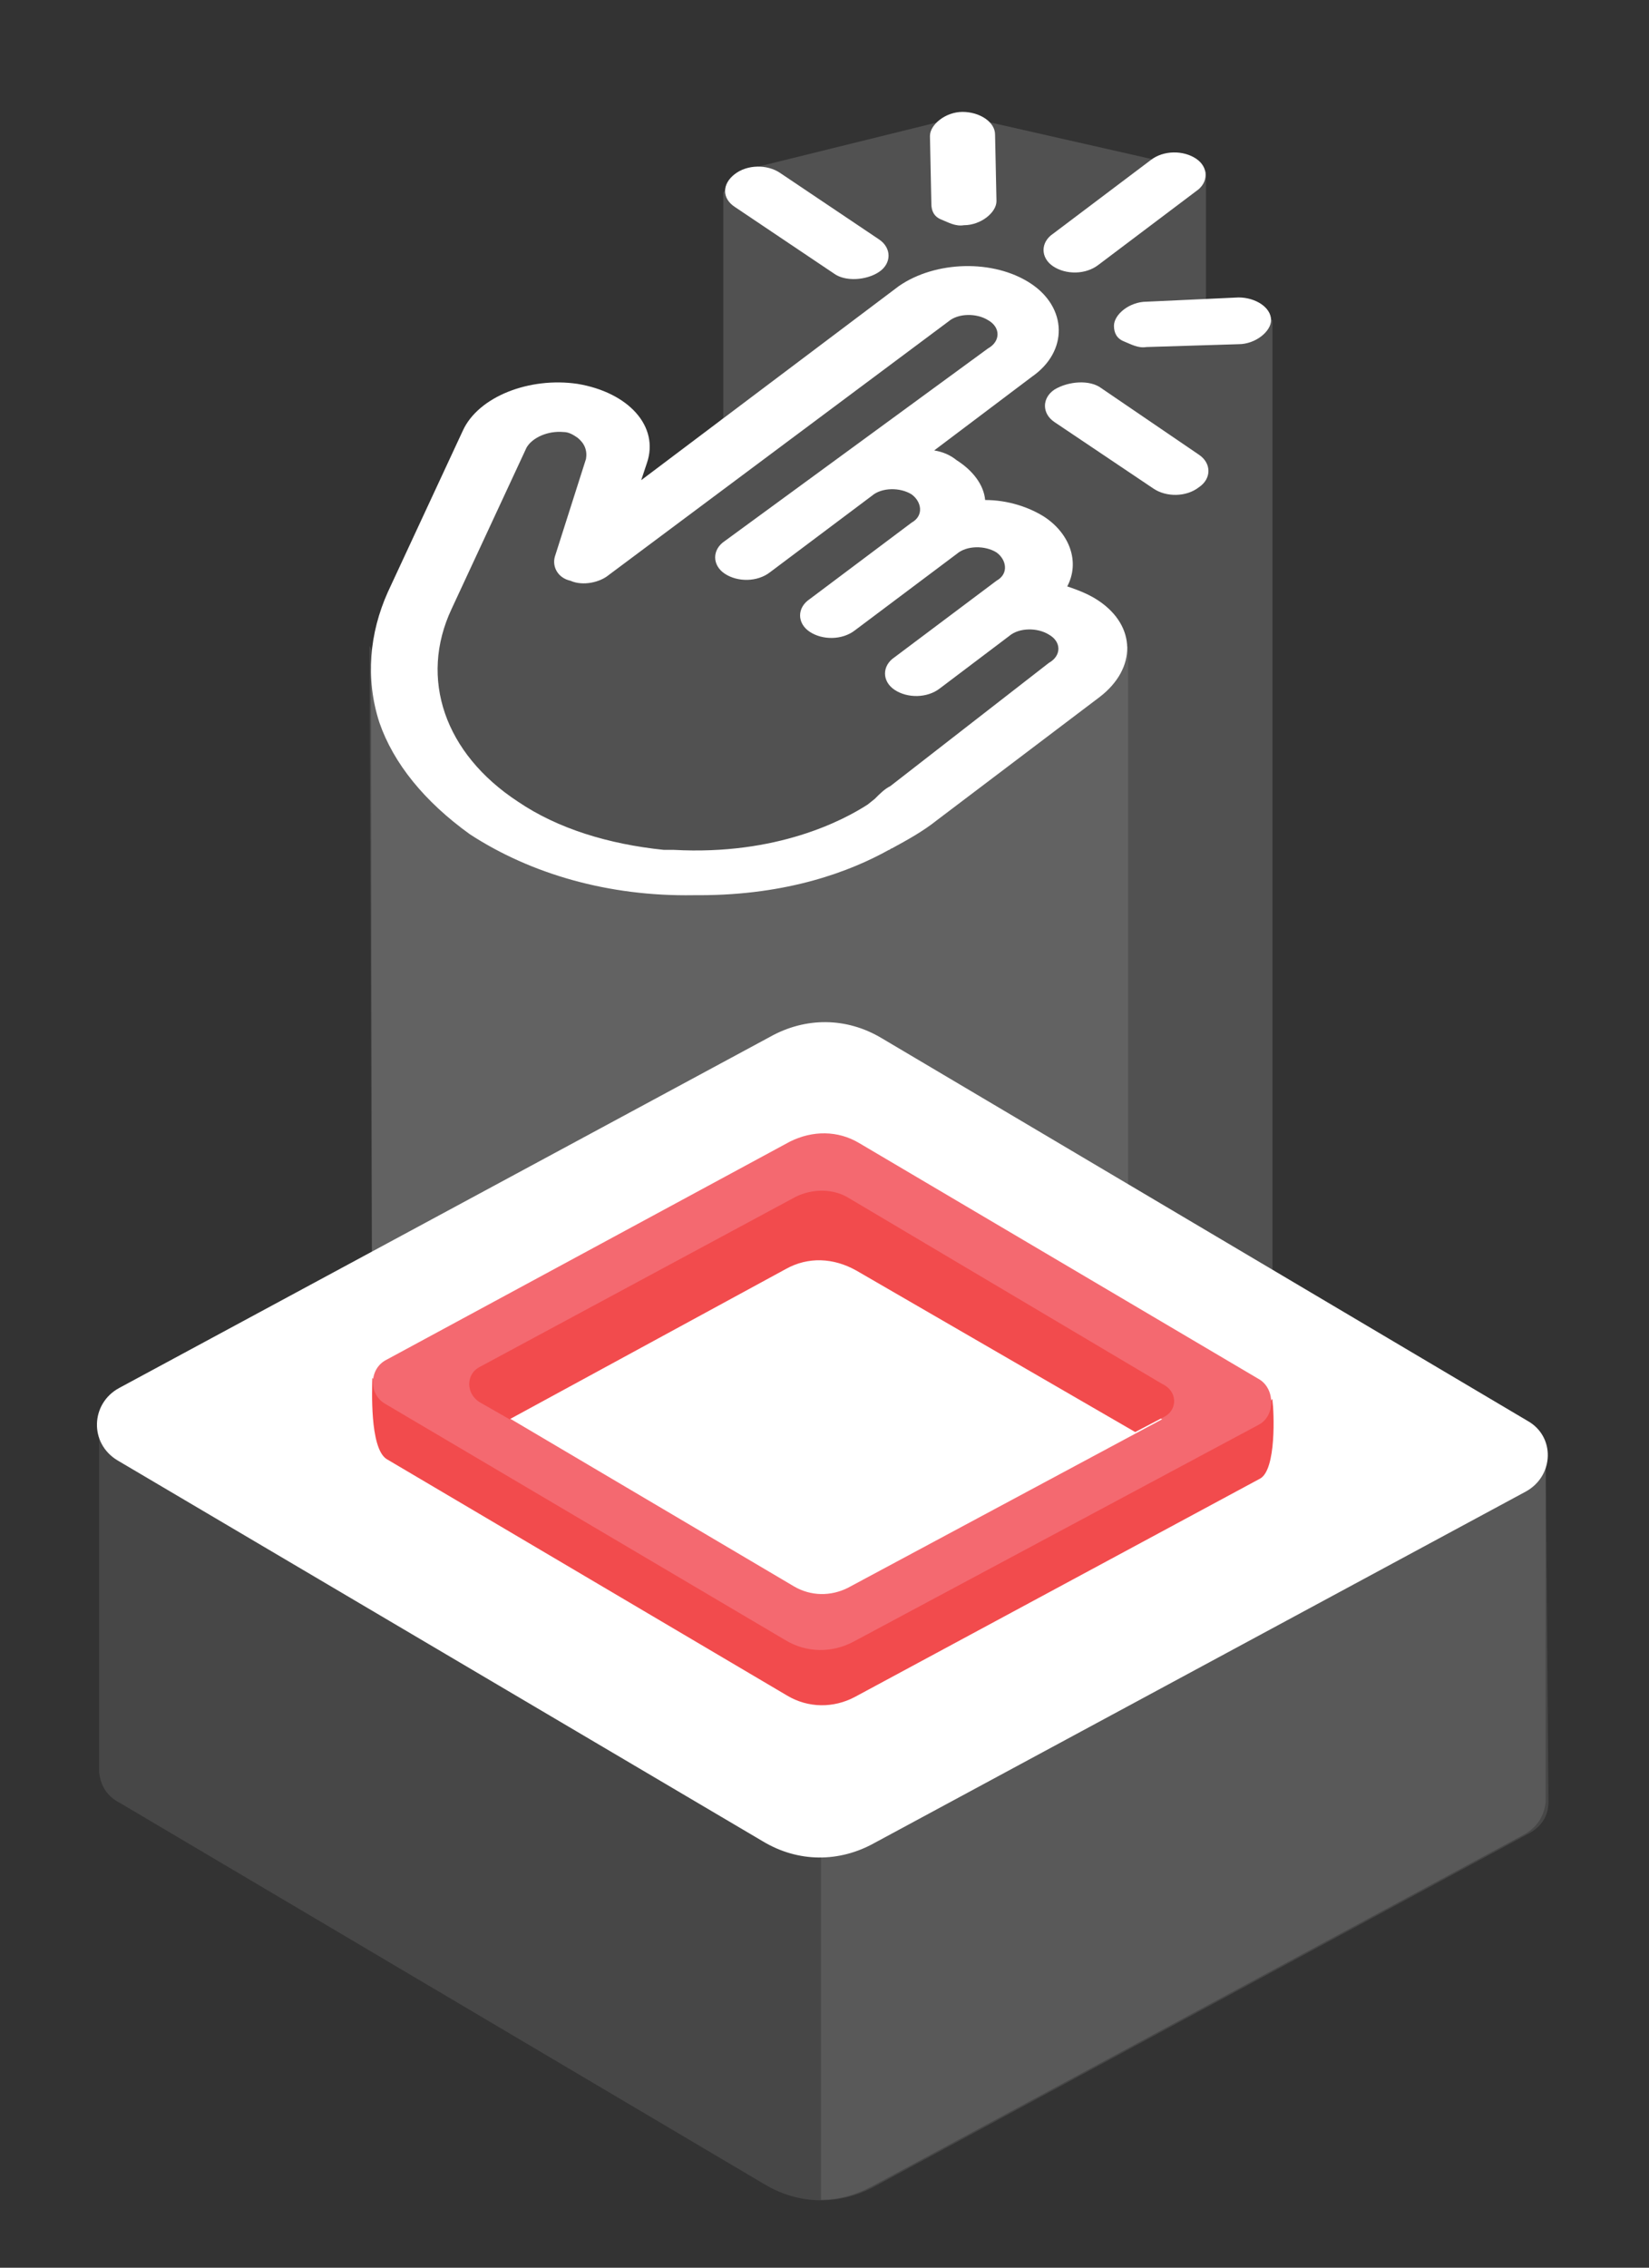
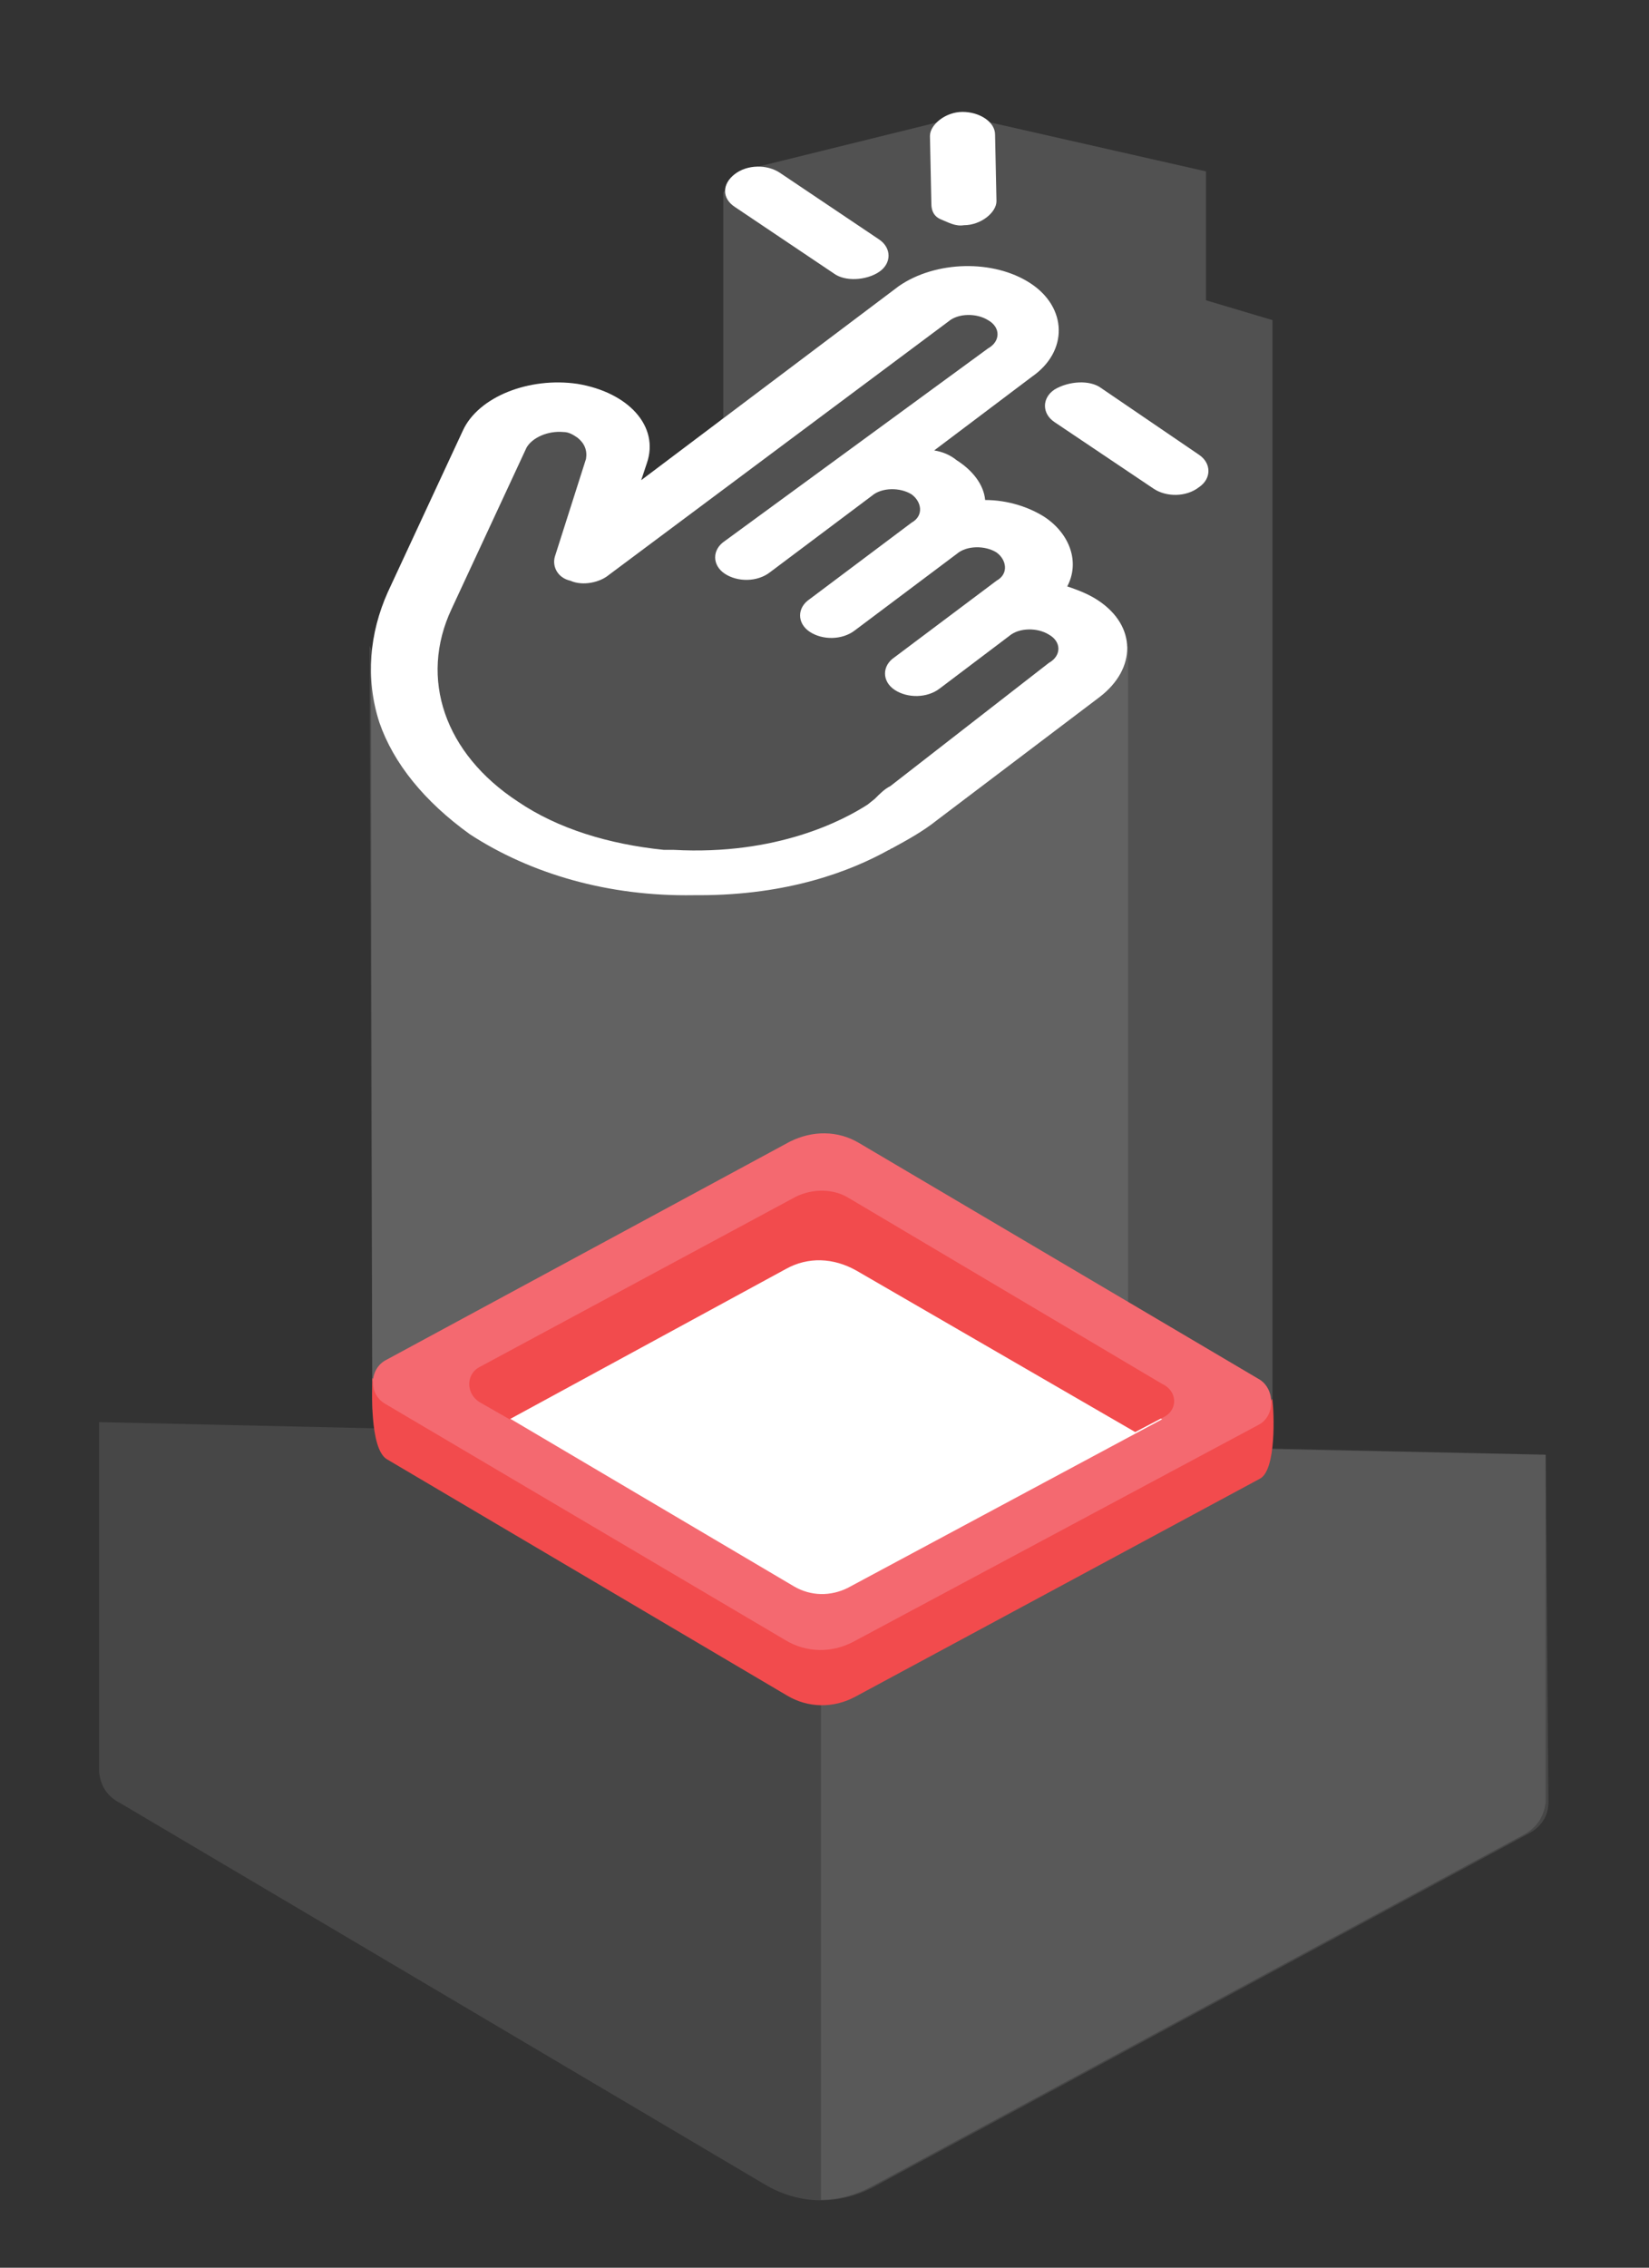
<svg xmlns="http://www.w3.org/2000/svg" version="1.1" id="Слой_1" x="0px" y="0px" viewBox="0 0 116.5 160.1" style="enable-background:new 0 0 116.5 160.1;" xml:space="preserve">
  <rect x="0" y="0" width="116.5" height="160.1" fill="#333333" stroke="none" />
  <style type="text/css">
	.st0{opacity:0.15;fill:#FFFFFF;enable-background:new    ;}
	.st1{opacity:0.1;fill:#FFFFFF;enable-background:new    ;}
	.st2{fill:#FFFFFF;}
	.st3{fill:#F24B4D;}
	.st4{fill:#F46970;}
</style>
  <g>
    <polygon class="st0" points="89.9,99.5 56.2,117.8 26.3,99.5 26.2,47.2 37.6,28.2 41.9,30.2 44,35.8 51.1,29.5 51.1,13.6    52.2,12.1 68,8.2 85.2,12.1 85.2,21.2 89.9,22.6  " />
    <path class="st1" d="M109.2,102.7l-39.7-0.9l-7.2-4.3c-2.5-1.5-5.4-1.5-7.9-0.1l-7.2,3.9l-40.2-0.9v24.7l0,0   c0.1,0.9,0.5,1.7,1.5,2.2L54,154.2c2.5,1.5,5.4,1.5,7.9,0.1l46-24.8c1-0.5,1.5-1.3,1.5-2.3l0,0L109.2,102.7L109.2,102.7z" />
    <path class="st1" d="M109.2,102.7v24.5l0,0c-0.1,1-0.6,1.8-1.5,2.3l-46,24.8c-1.1,0.6-2.3,1-3.7,1V96.5c1.5,0,2.8,0.4,4.2,1.1   l7.2,4.3L109.2,102.7z" />
-     <path class="st2" d="M8.3,103.1L53.9,130c2.5,1.5,5.4,1.5,7.9,0.1l46-24.8c2-1.1,2.1-3.9,0.1-5l-45.6-27c-2.5-1.5-5.4-1.5-7.9-0.1   l-46,24.8C6.4,99.1,6.3,101.9,8.3,103.1z" />
    <path class="st3" d="M27.3,103l28.3,16.7c1.5,0.9,3.3,0.9,4.8,0.1L89,104.4c1.2-0.6,1-4.8,0.9-5.5c0-0.6-0.4,1.2-0.9,1L60.7,83.1   c-1.5-0.9-3.3-0.9-4.9-0.1L27.3,98.4c-0.6,0.4-1-1.6-1-1S26.1,102.2,27.3,103z" />
    <path class="st1" d="M79.7,45.6v57.6l-21.6,11.9L26.3,97.5l-0.2-51.9C26.2,45.6,43.2,80.3,79.7,45.6z" />
    <path class="st4" d="M27.2,99.1l28.3,16.7c1.5,0.9,3.3,0.9,4.8,0.1l28.6-15.3c1.2-0.6,1.2-2.5,0.1-3.2L60.7,80.7   c-1.5-0.9-3.3-0.9-4.9-0.1L27.3,96C26.1,96.6,26,98.4,27.2,99.1z" />
    <path class="st2" d="M82.1,100.2l-22.2,11.9c-1.2,0.6-2.6,0.6-3.8-0.1l-21-12.4l22.4-13L82.1,100.2z" />
    <path class="st3" d="M82.3,100l-2.1,1.1L60.5,89.7c-1.6-0.9-3.4-1-5-0.1L36,100.2l0,0l-2.1-1.2c-1-0.6-1-2,0-2.5l22.3-12   c1.2-0.6,2.7-0.6,3.8,0.1l22.1,13.1C83.2,98.2,83.2,99.5,82.3,100z" />
    <g>
-       <path class="st2" d="M74.4,18.8c0.9,0.6,2.3,0.6,3.2-0.1l6.9-5.2c0.9-0.6,0.9-1.7,0-2.3c-0.9-0.6-2.3-0.6-3.2,0.1l-6.9,5.2    C73.5,17.1,73.5,18.2,74.4,18.8z" />
      <path class="st2" d="M74.5,27.5c-0.9,0.6-0.9,1.7,0,2.3l7,4.7c0.9,0.6,2.3,0.6,3.2-0.1c0.9-0.6,0.9-1.7,0-2.3l-6.9-4.7    C77,26.8,75.5,26.9,74.5,27.5z" />
      <path class="st2" d="M62.1,19.2c0.9-0.6,0.9-1.7,0-2.3l-7-4.7c-0.9-0.6-2.3-0.6-3.2,0.1c-0.9,0.7-0.9,1.7,0,2.3l7,4.7    C59.7,19.9,61.2,19.8,62.1,19.2z" />
      <path class="st2" d="M65.8,14.4c0,0.5,0.2,0.9,0.7,1.1c0.5,0.2,1,0.5,1.6,0.4c1.2,0,2.3-0.9,2.3-1.7l-0.1-4.7    c0-0.9-1.1-1.6-2.3-1.6s-2.3,0.9-2.3,1.7L65.8,14.4z" />
-       <path class="st2" d="M79.4,24.1c0.5,0.2,1,0.5,1.6,0.4l6.5-0.2c1.2,0,2.3-0.9,2.3-1.7c0-0.9-1.1-1.6-2.3-1.6L81,21.3    c-1.2,0-2.3,0.9-2.3,1.7C78.7,23.5,78.9,23.9,79.4,24.1z" />
      <path class="st2" d="M77.6,42.4c-0.6-0.4-1.3-0.7-2.2-1c0.9-1.7,0.2-3.7-1.6-4.9c-1.1-0.7-2.6-1.2-4.2-1.2c-0.1-1.1-0.9-2.1-2-2.8    c-0.5-0.4-1-0.6-1.6-0.7l6.9-5.2c2.6-1.8,2.5-4.9-0.1-6.6s-6.7-1.6-9.3,0.2L45.3,33.9l0.4-1.2c0.9-2.6-1.3-5-4.9-5.6    c-3.4-0.5-7,0.9-8.1,3.3l-5.3,11.4c-1.3,2.9-1.6,6.1-0.6,9.2c1,2.9,3.2,5.6,6.4,7.9c4.3,2.8,9.8,4.4,15.8,4.3c0.1,0,0.2,0,0.4,0    c6.3,0,10.7-1.7,13.4-3.2c0.1,0,0.1-0.1,0.2-0.1c1.1-0.6,2.2-1.2,3.2-2l11.5-8.7C80.3,47.2,80.3,44.2,77.6,42.4z M62.9,55.5    c-0.4,0.2-0.7,0.5-1.1,0.9l0,0l-0.5,0.4c-1.7,1.1-6.4,3.6-13.7,3.2h-0.7l0,0c-3.9-0.4-7.5-1.5-10.3-3.4c-5.2-3.4-7-8.7-4.7-13.6    l5.3-11.4c0.4-0.7,1.5-1.2,2.6-1.1c0.4,0,0.7,0.2,1,0.4c0.5,0.4,0.7,0.9,0.6,1.5l-2.2,6.9c-0.2,0.7,0.2,1.5,1.1,1.7    c0.9,0.4,2.1,0.1,2.7-0.4l24-17.9c0.7-0.6,2-0.6,2.8-0.1c0.9,0.5,0.9,1.5,0,2L51.2,38.2c-0.9,0.6-0.9,1.7,0,2.3s2.3,0.6,3.2-0.1    l7.2-5.4c0.7-0.6,2-0.6,2.8-0.1c0.7,0.5,0.9,1.5,0,2l-7.2,5.4c-0.9,0.6-0.9,1.7,0,2.3c0.9,0.6,2.3,0.6,3.2-0.1l7.2-5.4    c0.7-0.6,2-0.6,2.8-0.1c0.7,0.5,0.9,1.5,0,2l-7.2,5.4c-0.9,0.6-0.9,1.7,0,2.3s2.3,0.6,3.2-0.1l4.9-3.7c0.7-0.6,2-0.6,2.8-0.1    c0.9,0.5,0.9,1.5,0,2L62.9,55.5z" />
    </g>
  </g>
</svg>